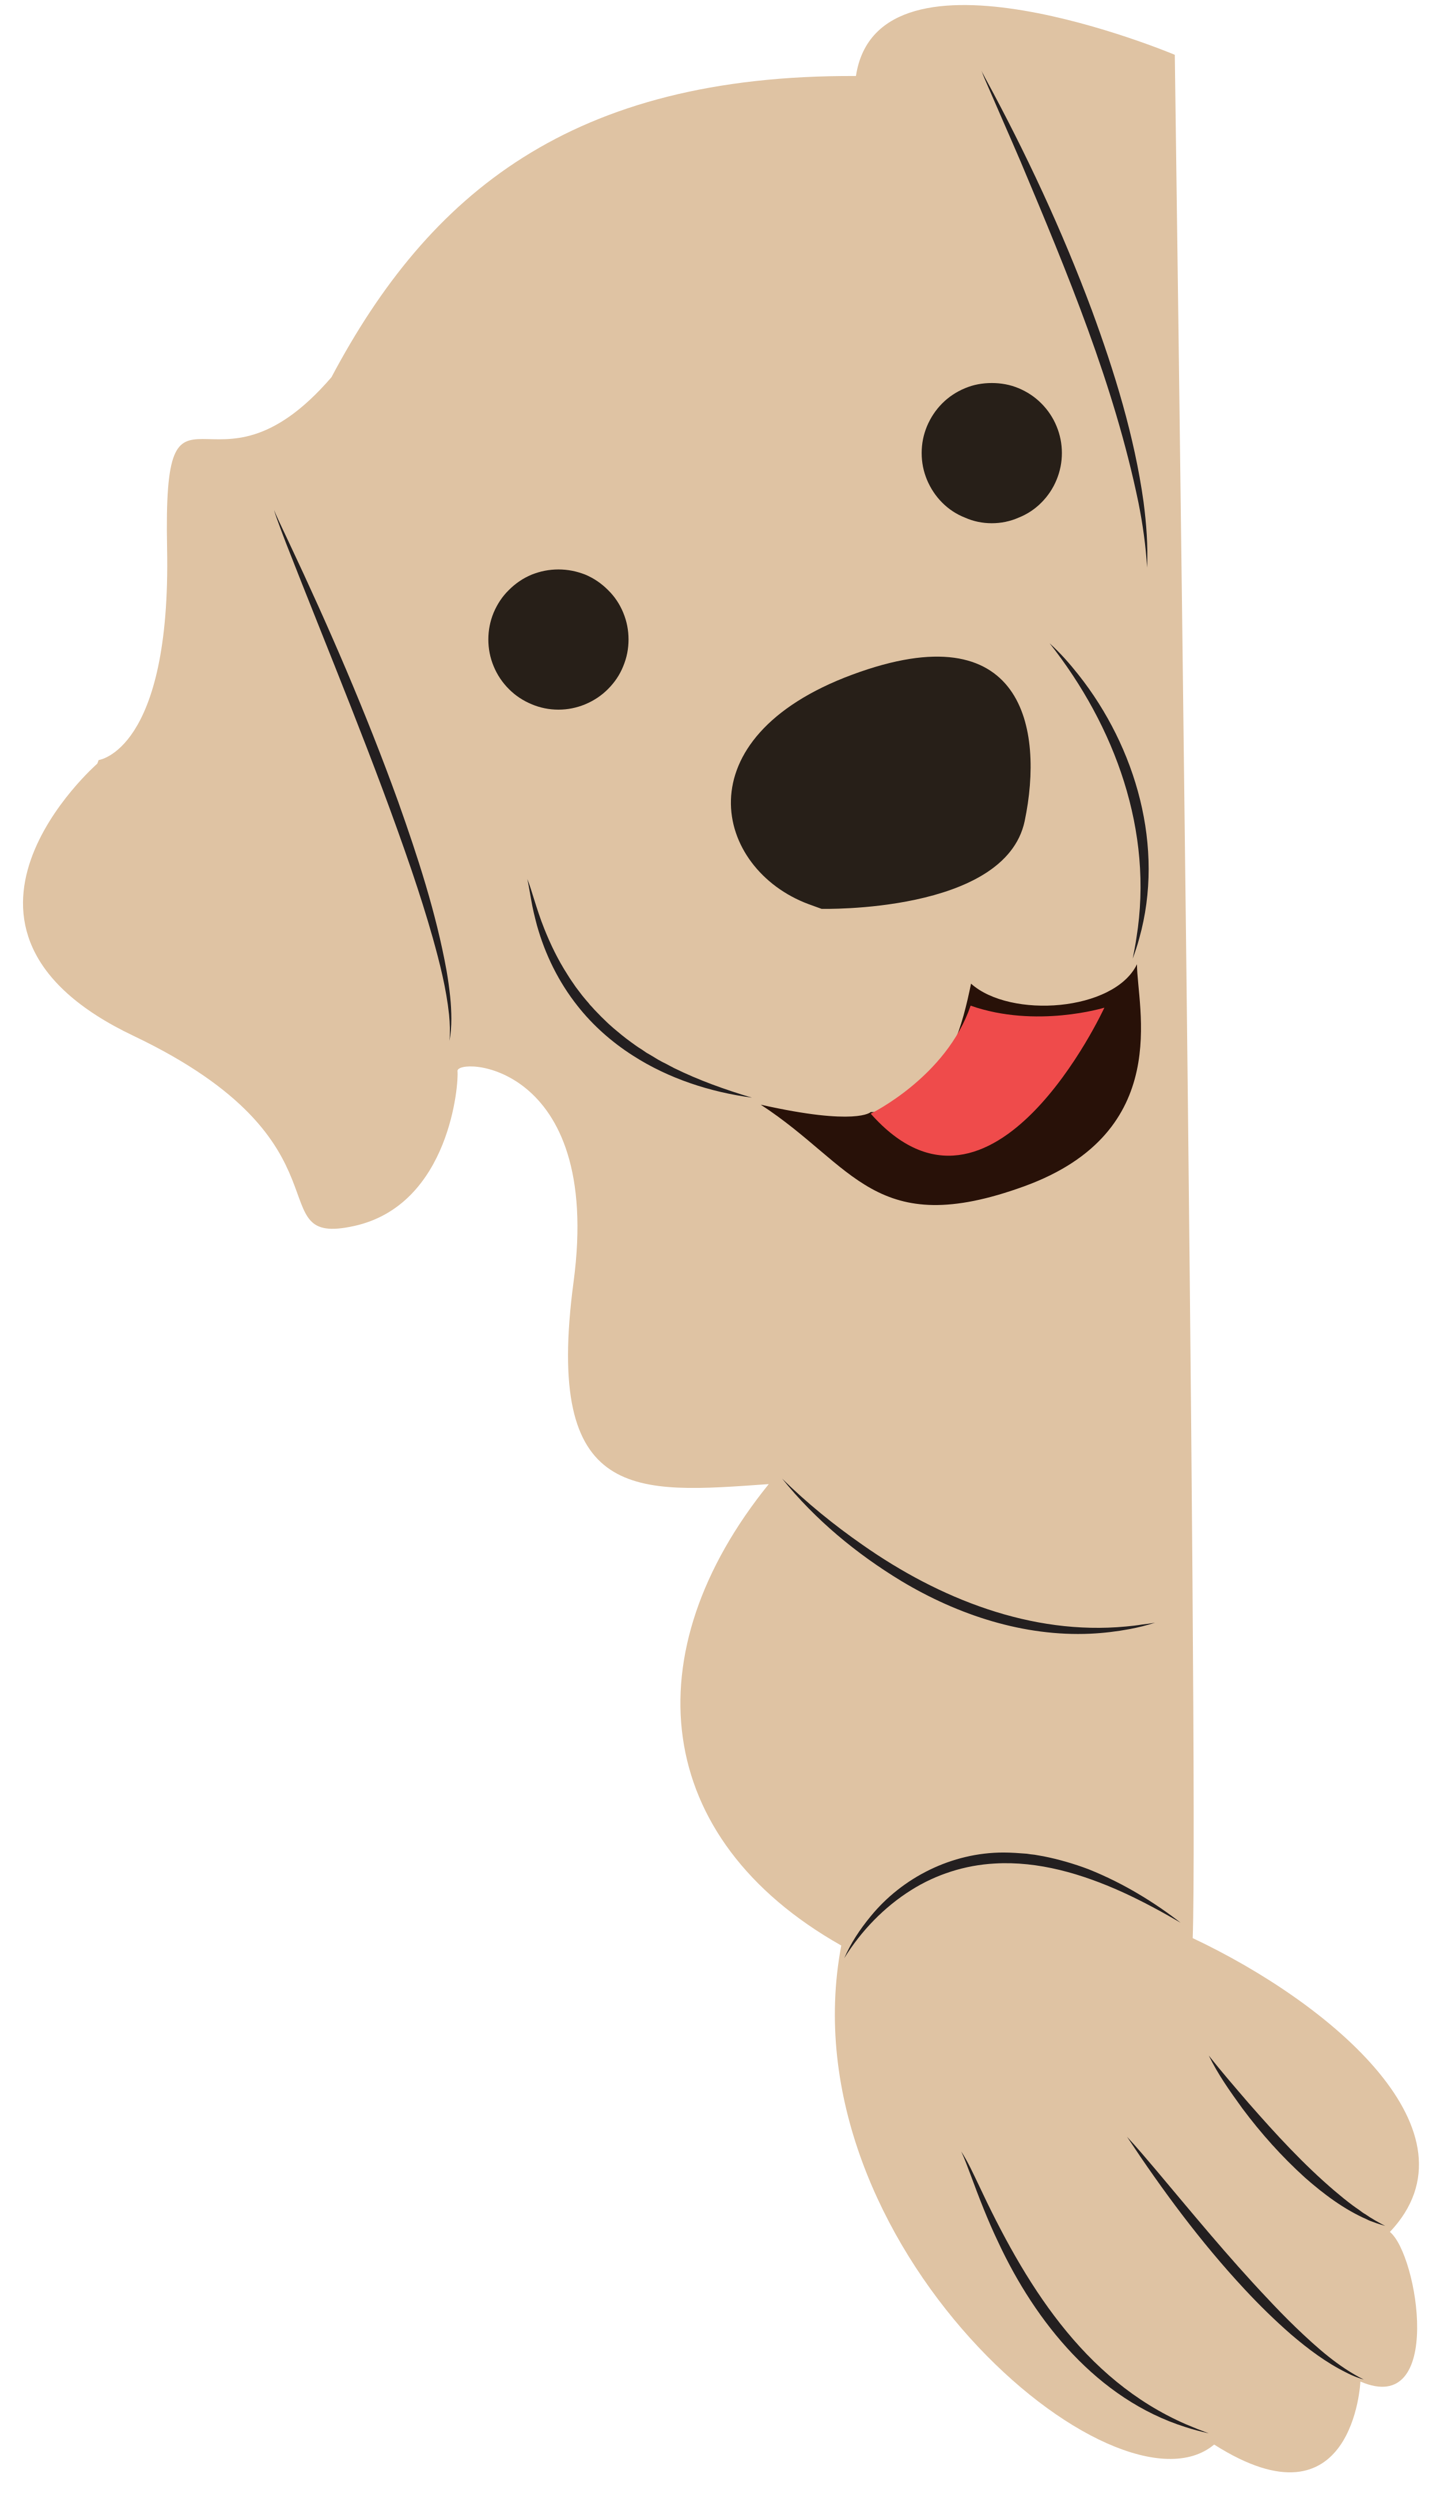
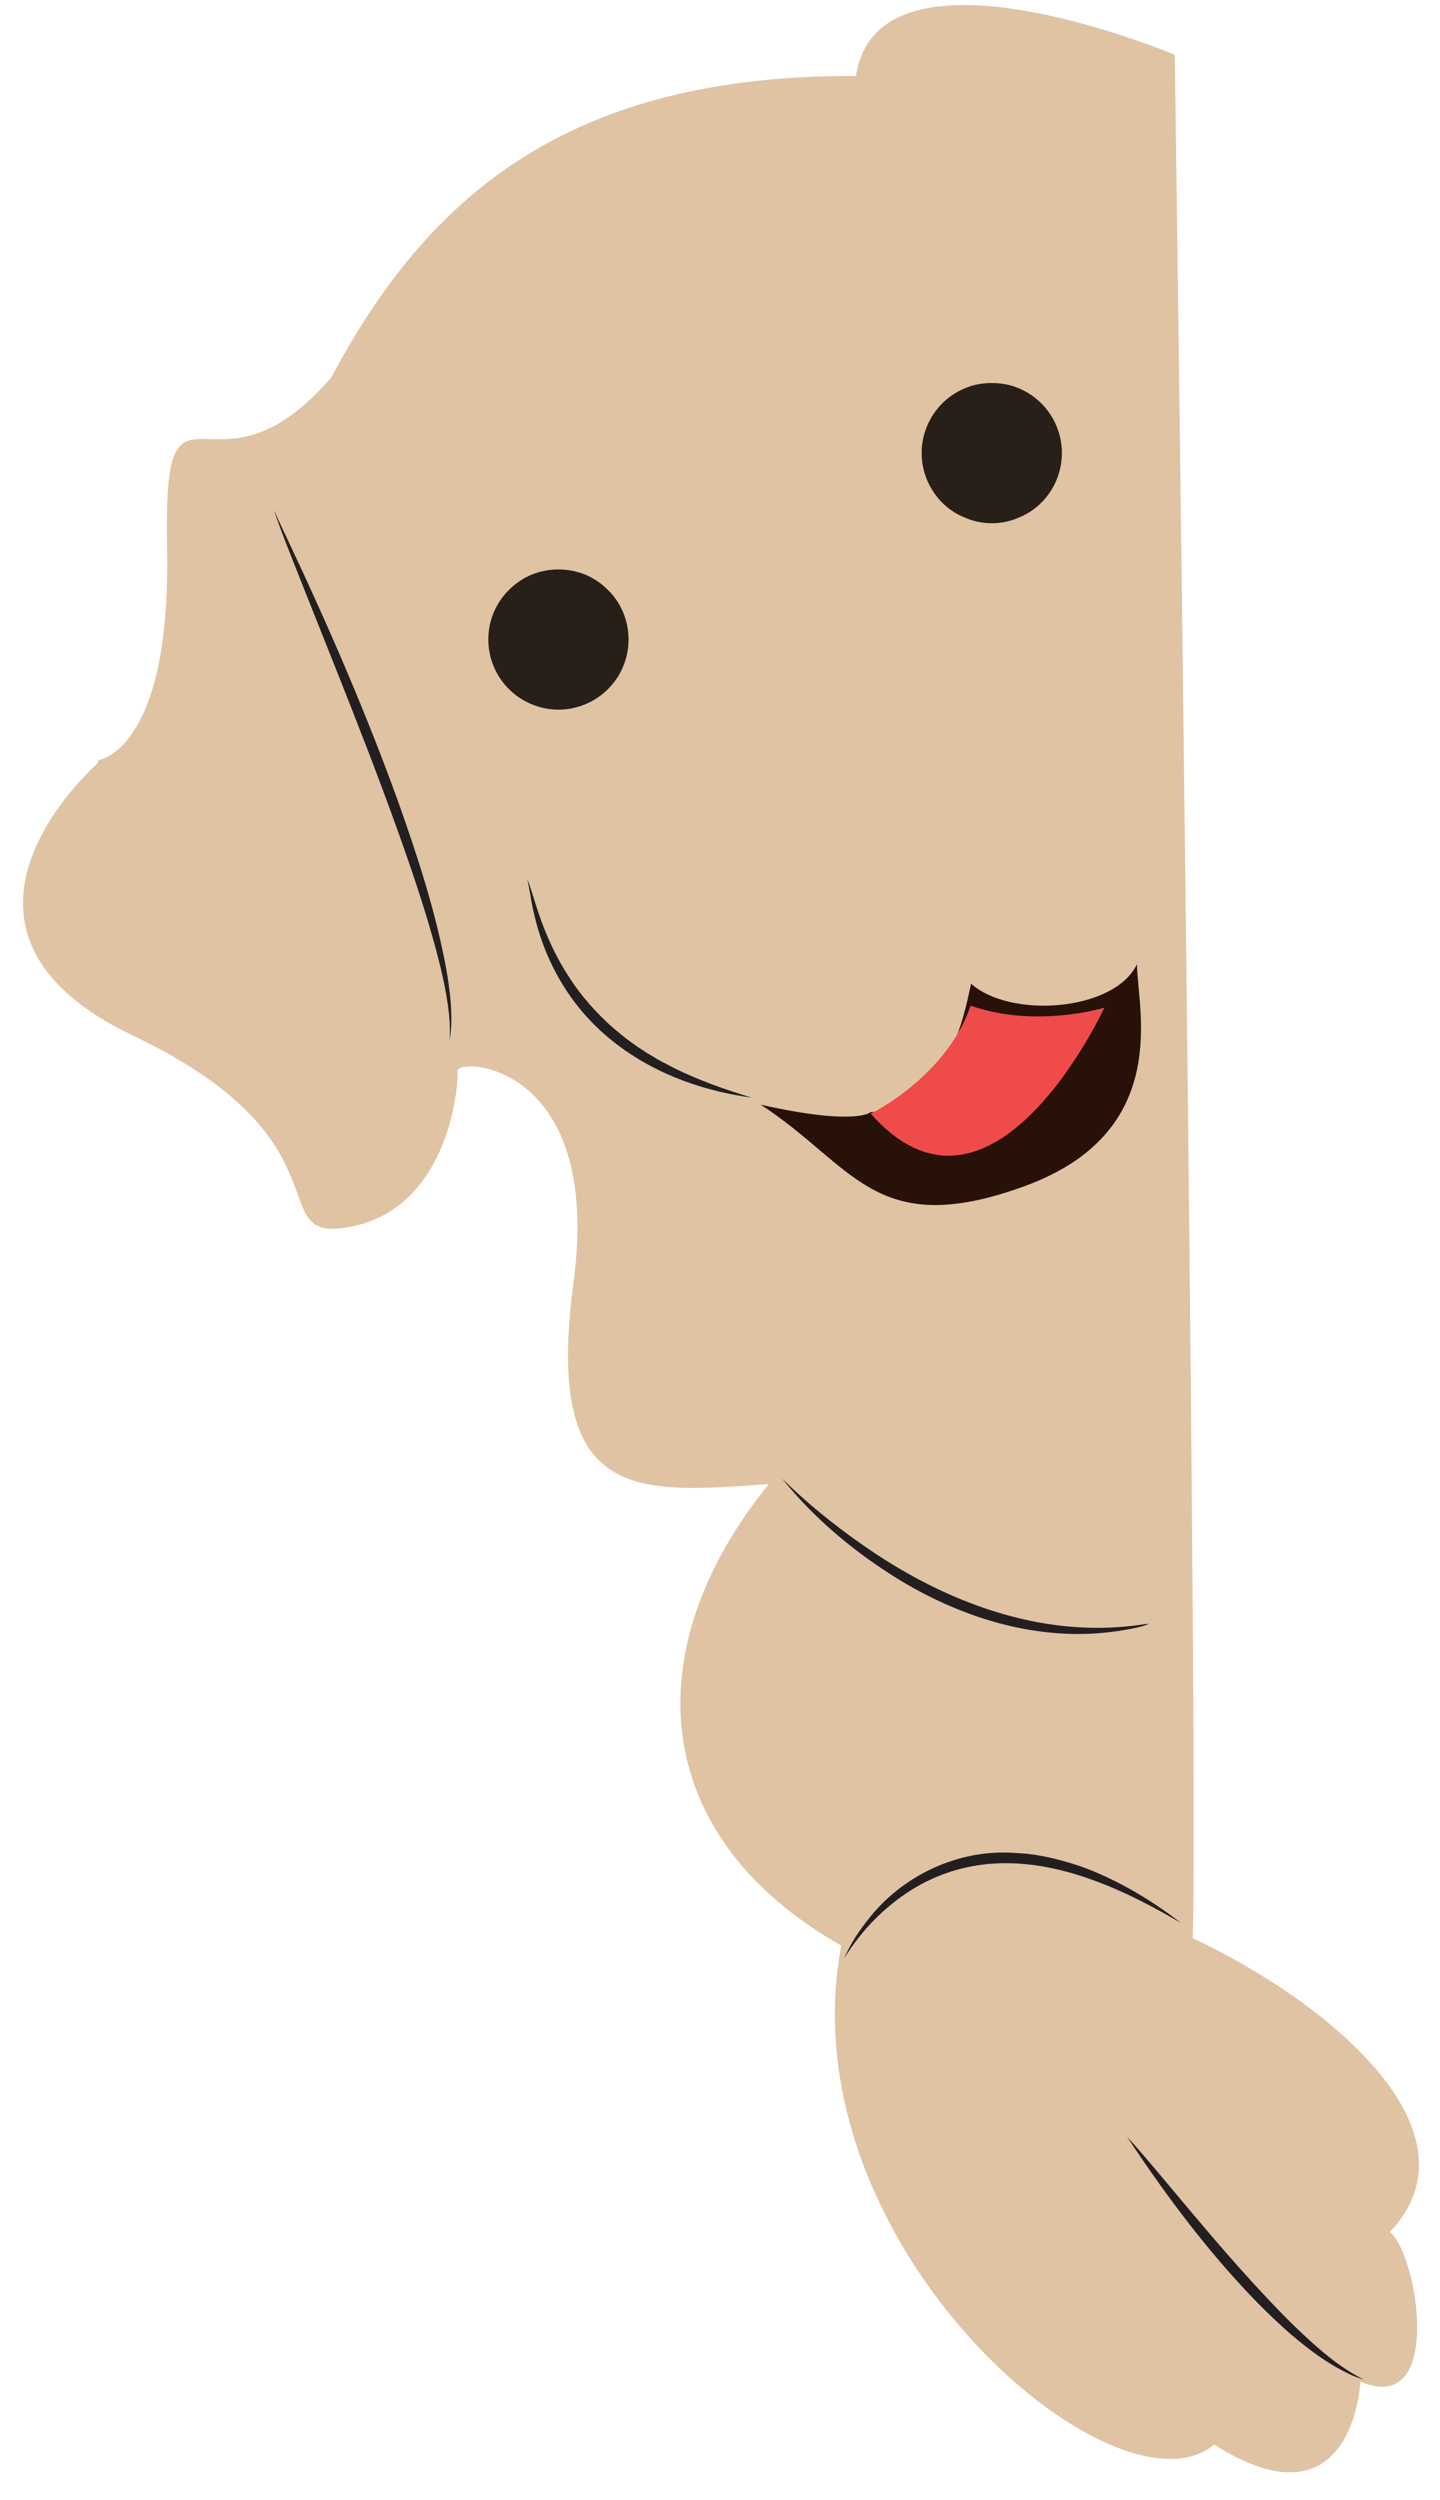
<svg xmlns="http://www.w3.org/2000/svg" xmlns:ns1="http://www.serif.com/" width="100%" height="100%" viewBox="0 0 72 125" version="1.1" xml:space="preserve" style="fill-rule:evenodd;clip-rule:evenodd;stroke-linejoin:round;stroke-miterlimit:2;">
  <g id="Artboard1" transform="matrix(1,0,0,1,-593,-655)">
    <rect x="593" y="655" width="72" height="125" style="fill:none;" />
    <g id="_2de78f099d" ns1:id="2de78f099d">
      <g transform="matrix(1,0,0,1,588,-363)">
        <path d="M9.865,1056.18C9.865,1056.18 0.406,1064.43 11.677,1069.79C22.948,1075.16 17.859,1080.35 22.688,1079.3C27.521,1078.25 27.943,1072.1 27.875,1071.56C27.766,1070.84 35.156,1071.04 33.677,1082.1C32.203,1093.17 36.797,1092.67 43.438,1092.2C36.63,1100.62 37.578,1109.91 47.063,1115.27C44.245,1130.21 60.813,1144.32 65.708,1140.22C72.682,1144.65 73.021,1137.07 73.021,1137.07C77.214,1138.88 75.901,1130.73 74.495,1129.59C79.188,1124.63 71.609,1118.19 64.635,1114.9C64.938,1106.92 63.74,1020.74 63.74,1020.74C63.74,1020.74 48.906,1014.49 47.797,1021.8C33.542,1021.73 26.432,1027.7 21.573,1036.86C15.568,1043.83 13.151,1035.28 13.354,1045.41C13.557,1055.54 9.932,1056 9.932,1056" style="fill:rgb(223,195,163);fill-rule:nonzero;" />
      </g>
      <g transform="matrix(1,0,0,1,588,-363)">
        <path d="M49.693,1073.6L48.536,1073.6C48.536,1073.6 47.833,1074.31 43.036,1073.23C47.714,1076.27 48.734,1080.03 56.214,1077.31C63.693,1074.59 61.849,1068.35 61.849,1066.21C60.708,1068.57 55.521,1068.94 53.552,1067.18C53.13,1069.23 52.5,1071.67 50.589,1072.59C48.677,1073.53 52.042,1074.17 52.042,1074.17" style="fill:rgb(40,17,8);fill-rule:nonzero;" />
      </g>
      <g transform="matrix(1,0,0,1,588,-363)">
        <path d="M48.536,1073.68C48.536,1073.68 52.313,1071.85 53.531,1068.28C56.807,1069.43 60.219,1068.38 60.219,1068.38C60.219,1068.38 54.615,1080.55 48.536,1073.68Z" style="fill:rgb(239,75,75);fill-rule:nonzero;" />
      </g>
      <g transform="matrix(1,0,0,1,588,-363)">
-         <path d="M46.078,1063.44C46.078,1063.44 55.26,1063.67 56.234,1059.05C57.203,1054.42 56.167,1048.56 47.615,1051.73C39.063,1054.9 40.719,1061.44 45.417,1063.2" style="fill:rgb(39,31,24);fill-rule:nonzero;" />
-       </g>
+         </g>
      <g transform="matrix(1,0,0,1,588,-363)">
        <path d="M58.094,1040.65C58.094,1041.12 58.005,1041.56 57.828,1041.99C57.651,1042.42 57.396,1042.8 57.068,1043.13C56.74,1043.46 56.359,1043.71 55.932,1043.88C55.5,1044.07 55.052,1044.16 54.589,1044.16C54.125,1044.16 53.677,1044.07 53.25,1043.88C52.818,1043.71 52.438,1043.46 52.109,1043.13C51.781,1042.8 51.531,1042.42 51.349,1041.99C51.172,1041.56 51.083,1041.12 51.083,1040.65C51.083,1040.18 51.172,1039.74 51.349,1039.31C51.531,1038.88 51.781,1038.5 52.109,1038.17C52.438,1037.84 52.818,1037.59 53.25,1037.41C53.677,1037.23 54.125,1037.15 54.589,1037.15C55.052,1037.15 55.5,1037.23 55.932,1037.41C56.359,1037.59 56.74,1037.84 57.068,1038.17C57.396,1038.5 57.651,1038.88 57.828,1039.31C58.005,1039.74 58.094,1040.18 58.094,1040.65Z" style="fill:rgb(39,31,24);fill-rule:nonzero;" />
      </g>
      <g transform="matrix(1,0,0,1,588,-363)">
        <path d="M36.427,1049.97C36.427,1050.44 36.339,1050.88 36.161,1051.31C35.984,1051.75 35.729,1052.12 35.401,1052.45C35.073,1052.78 34.693,1053.03 34.266,1053.21C33.833,1053.39 33.385,1053.48 32.922,1053.48C32.458,1053.48 32.01,1053.39 31.583,1053.21C31.151,1053.03 30.771,1052.78 30.443,1052.45C30.115,1052.12 29.865,1051.75 29.682,1051.31C29.505,1050.88 29.417,1050.44 29.417,1049.97C29.417,1049.51 29.505,1049.06 29.682,1048.63C29.865,1048.2 30.115,1047.82 30.443,1047.5C30.771,1047.17 31.151,1046.91 31.583,1046.73C32.01,1046.56 32.458,1046.47 32.922,1046.47C33.385,1046.47 33.833,1046.56 34.266,1046.73C34.693,1046.91 35.073,1047.17 35.401,1047.5C35.729,1047.82 35.984,1048.2 36.161,1048.63C36.339,1049.06 36.427,1049.51 36.427,1049.97Z" style="fill:rgb(39,31,24);fill-rule:nonzero;" />
      </g>
      <g transform="matrix(1,0,0,1,588,-363)">
-         <path d="M44.109,1091.93C45.349,1093.15 46.708,1094.25 48.13,1095.24C51.948,1097.92 56.573,1099.77 61.297,1099.32C61.536,1099.3 61.875,1099.26 62.109,1099.22L62.432,1099.18C62.542,1099.16 62.646,1099.15 62.755,1099.13C62.339,1099.26 61.911,1099.37 61.479,1099.45C60.839,1099.57 60.172,1099.65 59.516,1099.68C56.193,1099.83 52.906,1098.75 50.073,1097.05C47.828,1095.69 45.76,1093.98 44.109,1091.93Z" style="fill:rgb(35,31,32);fill-rule:nonzero;" />
+         <path d="M44.109,1091.93C45.349,1093.15 46.708,1094.25 48.13,1095.24C51.948,1097.92 56.573,1099.77 61.297,1099.32C61.536,1099.3 61.875,1099.26 62.109,1099.22L62.432,1099.18C62.339,1099.26 61.911,1099.37 61.479,1099.45C60.839,1099.57 60.172,1099.65 59.516,1099.68C56.193,1099.83 52.906,1098.75 50.073,1097.05C47.828,1095.69 45.76,1093.98 44.109,1091.93Z" style="fill:rgb(35,31,32);fill-rule:nonzero;" />
      </g>
      <g transform="matrix(1,0,0,1,588,-363)">
        <path d="M18.708,1043.5C18.729,1043.57 18.76,1043.63 18.786,1043.7C18.943,1044.06 19.266,1044.73 19.438,1045.1C21.438,1049.34 23.307,1053.65 24.901,1058.06C25.885,1060.83 26.802,1063.63 27.328,1066.53C27.401,1066.96 27.464,1067.4 27.51,1067.84C27.547,1068.2 27.568,1068.58 27.568,1068.94C27.568,1069.31 27.542,1069.69 27.474,1070.04C27.51,1069.6 27.495,1069.16 27.453,1068.73C27.313,1067.42 26.99,1066.15 26.635,1064.88C26.318,1063.76 25.964,1062.65 25.589,1061.54C23.719,1056.05 21.417,1050.57 19.302,1045.16C19.146,1044.75 18.984,1044.33 18.839,1043.92C18.792,1043.78 18.74,1043.65 18.708,1043.5Z" style="fill:rgb(35,31,32);fill-rule:nonzero;" />
      </g>
      <g transform="matrix(1,0,0,1,588,-363)">
-         <path d="M54.078,1021.54C54.099,1021.6 54.146,1021.68 54.172,1021.73L54.266,1021.91C56.302,1025.66 58.109,1029.53 59.599,1033.53C60.734,1036.62 61.719,1039.81 62.177,1043.09C62.318,1044.18 62.406,1045.29 62.354,1046.38C62.292,1045.29 62.135,1044.2 61.922,1043.13C60.703,1037.22 58.359,1031.62 56.031,1026.08C55.474,1024.78 54.792,1023.24 54.229,1021.93L54.151,1021.74L54.115,1021.64C54.099,1021.61 54.089,1021.58 54.078,1021.54Z" style="fill:rgb(35,31,32);fill-rule:nonzero;" />
-       </g>
+         </g>
      <g transform="matrix(1,0,0,1,588,-363)">
        <path d="M31.365,1061.95C31.5,1062.27 31.589,1062.61 31.698,1062.94C31.854,1063.44 32.016,1063.94 32.208,1064.42C32.526,1065.22 32.906,1066 33.37,1066.72C33.495,1066.93 33.661,1067.16 33.797,1067.36C33.885,1067.48 34.021,1067.65 34.109,1067.77C34.198,1067.88 34.339,1068.05 34.438,1068.16C34.479,1068.22 34.557,1068.3 34.604,1068.35C34.661,1068.42 34.813,1068.58 34.865,1068.63C34.984,1068.76 35.151,1068.92 35.276,1069.04C35.286,1069.06 35.672,1069.41 35.703,1069.43C35.964,1069.65 36.229,1069.87 36.505,1070.07C36.62,1070.15 36.802,1070.29 36.927,1070.37C37.016,1070.42 37.208,1070.55 37.302,1070.62C37.411,1070.68 37.797,1070.91 37.906,1070.98C38,1071.03 38.156,1071.12 38.25,1071.16C38.37,1071.22 38.578,1071.34 38.703,1071.4C39.943,1072.01 41.255,1072.48 42.599,1072.88C40.516,1072.6 38.438,1071.93 36.651,1070.78C35.599,1070.11 34.646,1069.27 33.875,1068.29C32.932,1067.1 32.255,1065.72 31.849,1064.27C31.734,1063.84 31.63,1063.41 31.557,1062.98C31.5,1062.69 31.432,1062.23 31.365,1061.95Z" style="fill:rgb(35,31,32);fill-rule:nonzero;" />
      </g>
      <g transform="matrix(1,0,0,1,588,-363)">
-         <path d="M57.479,1050.16C58.01,1050.64 58.484,1051.18 58.927,1051.74C61.807,1055.38 63.24,1060.36 61.964,1064.91C61.87,1065.26 61.76,1065.59 61.635,1065.93C61.703,1065.58 61.776,1065.22 61.823,1064.88C62.682,1059.57 60.755,1054.31 57.479,1050.16Z" style="fill:rgb(35,31,32);fill-rule:nonzero;" />
-       </g>
+         </g>
      <g transform="matrix(1,0,0,1,588,-363)">
        <path d="M47.214,1115.9C47.536,1115.15 48,1114.46 48.516,1113.83C50.125,1111.85 52.609,1110.62 55.172,1110.62C55.552,1110.62 55.958,1110.65 56.339,1110.68C56.448,1110.7 56.615,1110.72 56.724,1110.73C56.828,1110.75 57.078,1110.79 57.182,1110.81C57.938,1110.96 58.693,1111.18 59.411,1111.45C60.313,1111.81 61.193,1112.25 62.021,1112.75C62.719,1113.17 63.391,1113.63 64.031,1114.13C63.068,1113.57 62.094,1113.04 61.078,1112.58C59.099,1111.69 56.927,1111.04 54.734,1111.17C53.26,1111.25 51.807,1111.71 50.557,1112.5C49.203,1113.35 48.057,1114.54 47.214,1115.9Z" style="fill:rgb(35,31,32);fill-rule:nonzero;" />
      </g>
      <g transform="matrix(1,0,0,1,588,-363)">
-         <path d="M65.438,1120.77C66.068,1121.57 66.771,1122.38 67.432,1123.15C68.781,1124.69 70.172,1126.21 71.734,1127.54C72.016,1127.78 72.333,1128.04 72.63,1128.26C72.724,1128.33 72.849,1128.42 72.943,1128.48C73.031,1128.55 73.167,1128.65 73.26,1128.7C73.578,1128.92 73.917,1129.11 74.26,1129.29C74.073,1129.23 73.88,1129.18 73.703,1129.11C73.594,1129.07 73.443,1129.02 73.339,1128.96C72.198,1128.46 71.188,1127.7 70.255,1126.88C69.094,1125.83 68.047,1124.66 67.115,1123.41C66.5,1122.56 65.896,1121.71 65.438,1120.77Z" style="fill:rgb(35,31,32);fill-rule:nonzero;" />
-       </g>
+         </g>
      <g transform="matrix(1,0,0,1,588,-363)">
        <path d="M61.349,1124.83C61.839,1125.35 62.292,1125.9 62.755,1126.44C64.563,1128.59 66.417,1130.85 68.339,1132.88C68.823,1133.4 69.318,1133.91 69.828,1134.4C70.854,1135.38 71.911,1136.33 73.188,1136.97C72.974,1136.91 72.76,1136.83 72.557,1136.74C72.516,1136.72 72.474,1136.7 72.432,1136.68L72.313,1136.62C71.302,1136.12 70.401,1135.44 69.547,1134.71C68.734,1134 67.969,1133.25 67.234,1132.46C65.036,1130.1 63.125,1127.51 61.349,1124.83Z" style="fill:rgb(35,31,32);fill-rule:nonzero;" />
      </g>
      <g transform="matrix(1,0,0,1,588,-363)">
-         <path d="M53.063,1125.57C53.396,1126.08 53.646,1126.64 53.911,1127.19C56.208,1132.1 59.13,1136.96 64.307,1139.21C64.682,1139.37 65.057,1139.52 65.438,1139.66C65.042,1139.57 64.646,1139.47 64.255,1139.34C59.88,1137.95 56.781,1134.12 54.901,1130.08C54.375,1128.98 53.938,1127.84 53.516,1126.7C53.37,1126.32 53.234,1125.94 53.063,1125.57Z" style="fill:rgb(35,31,32);fill-rule:nonzero;" />
-       </g>
+         </g>
    </g>
  </g>
</svg>